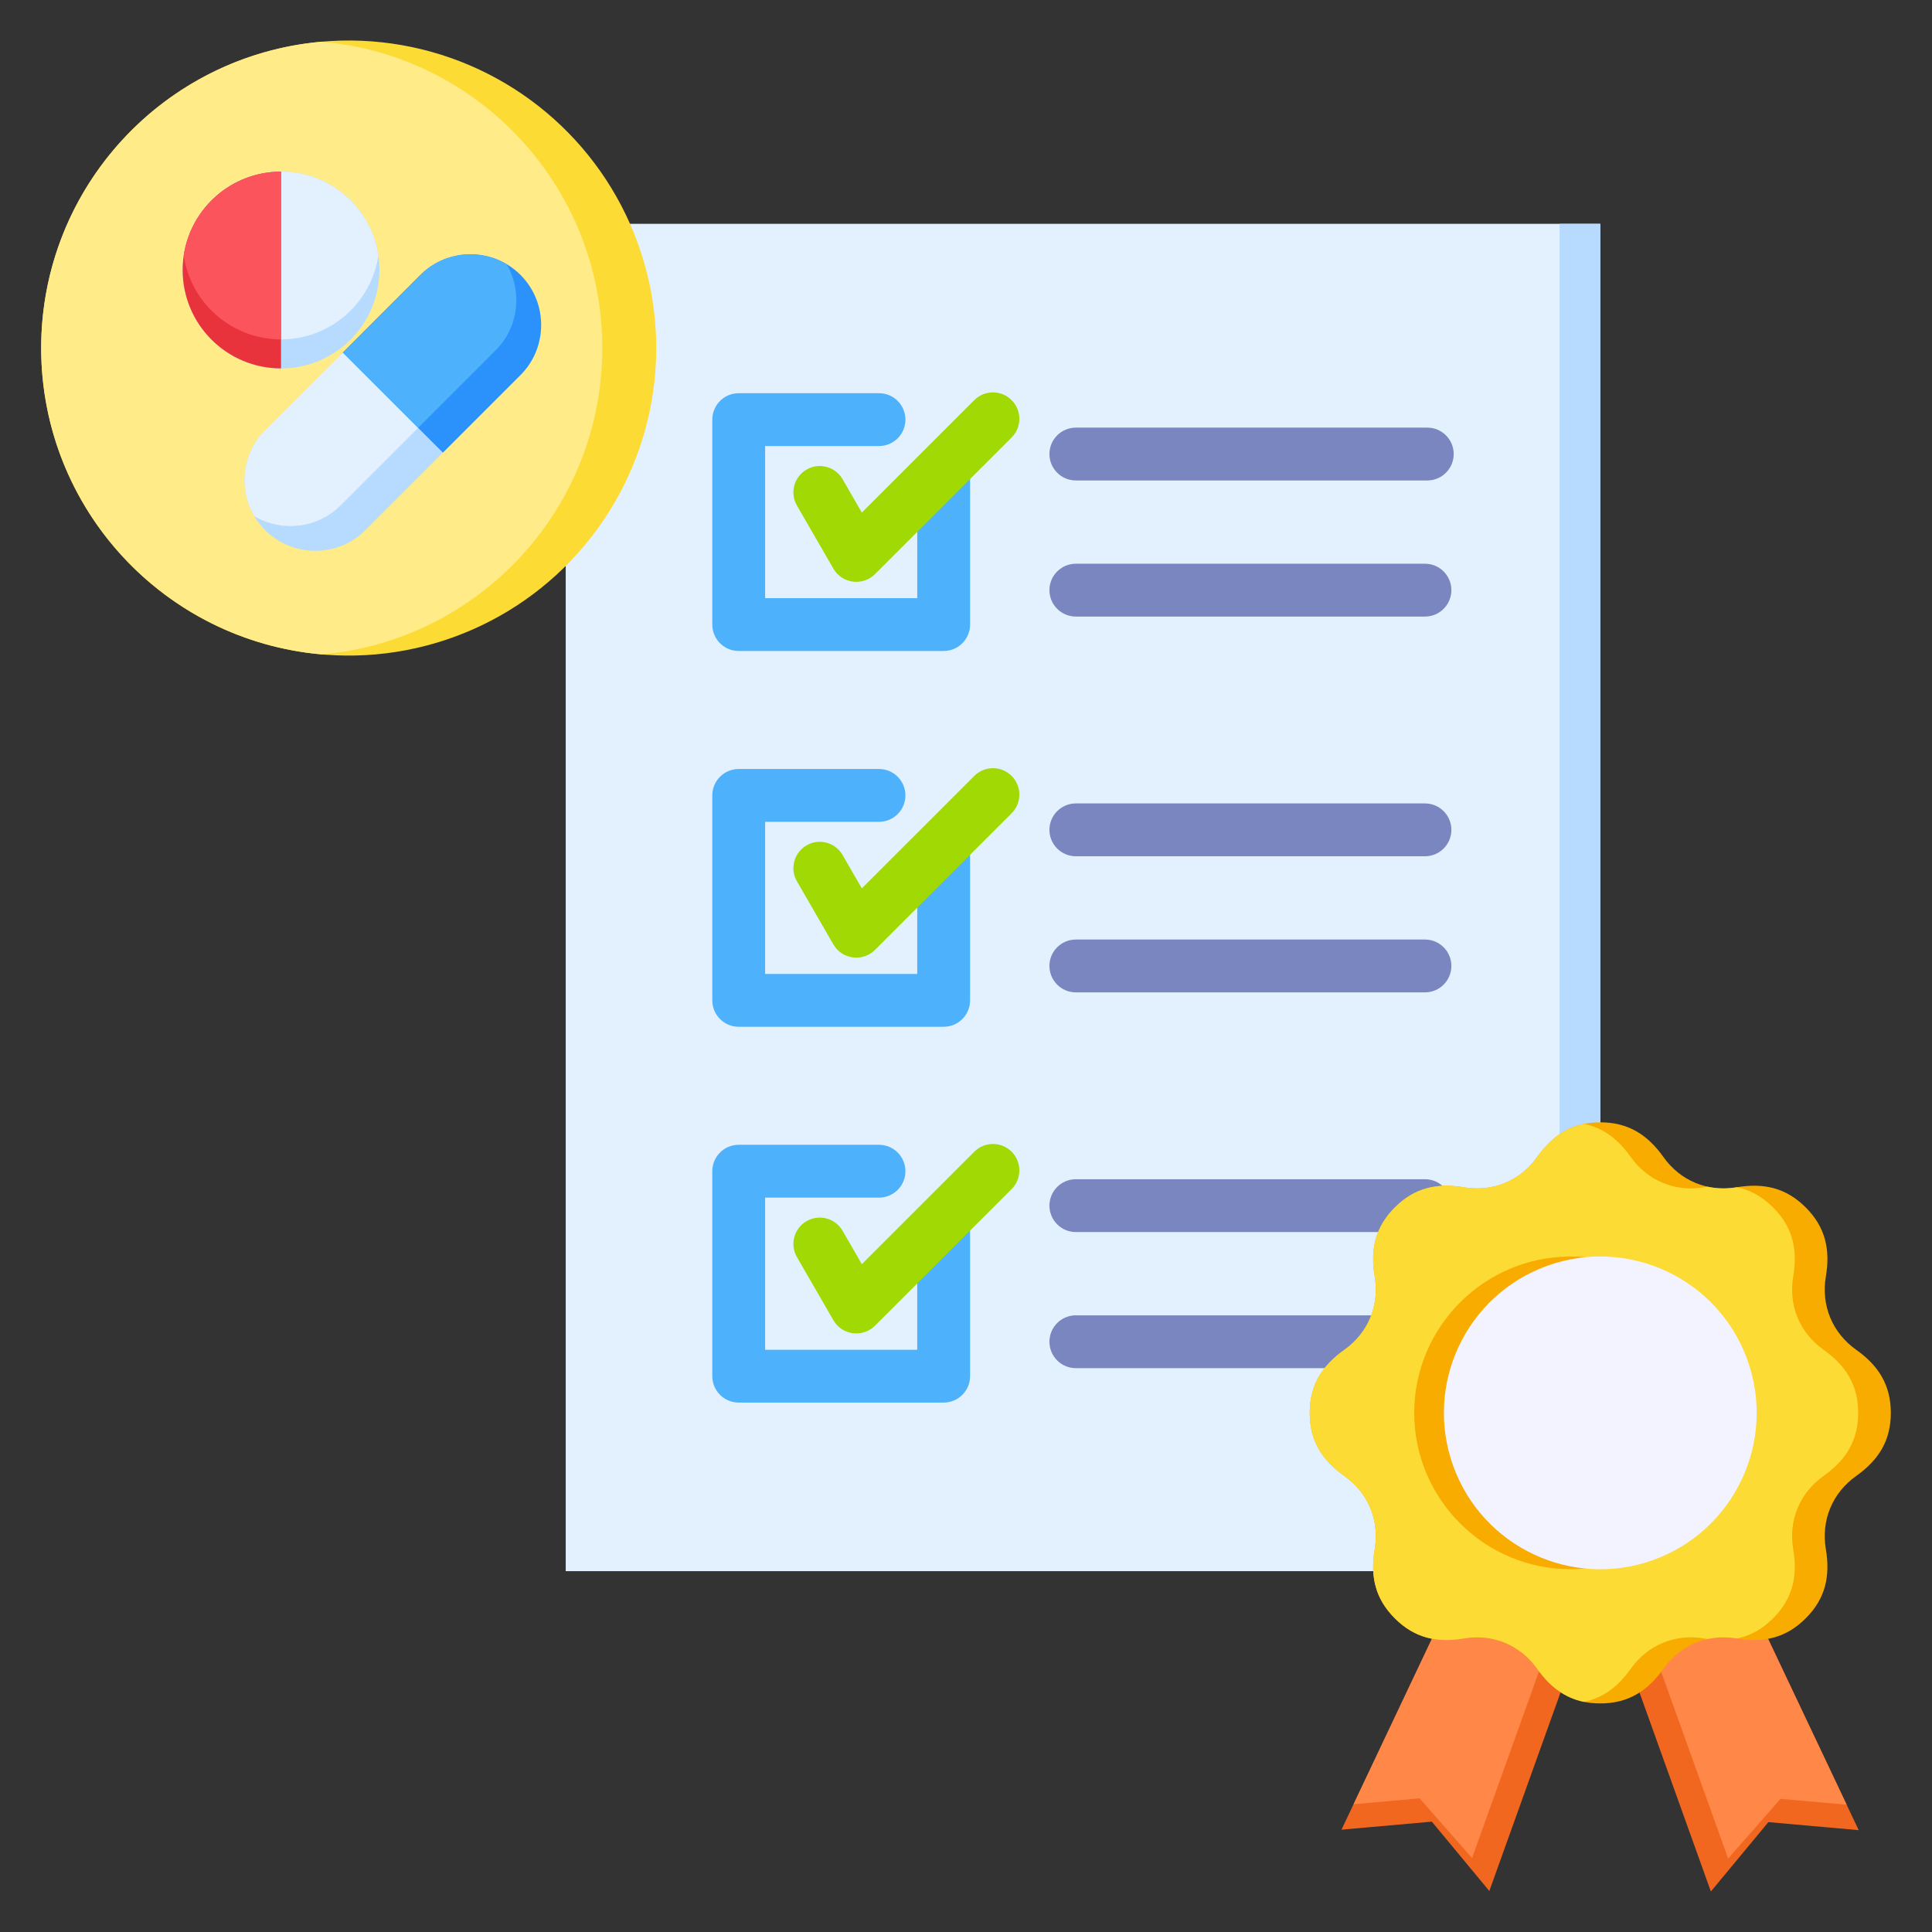
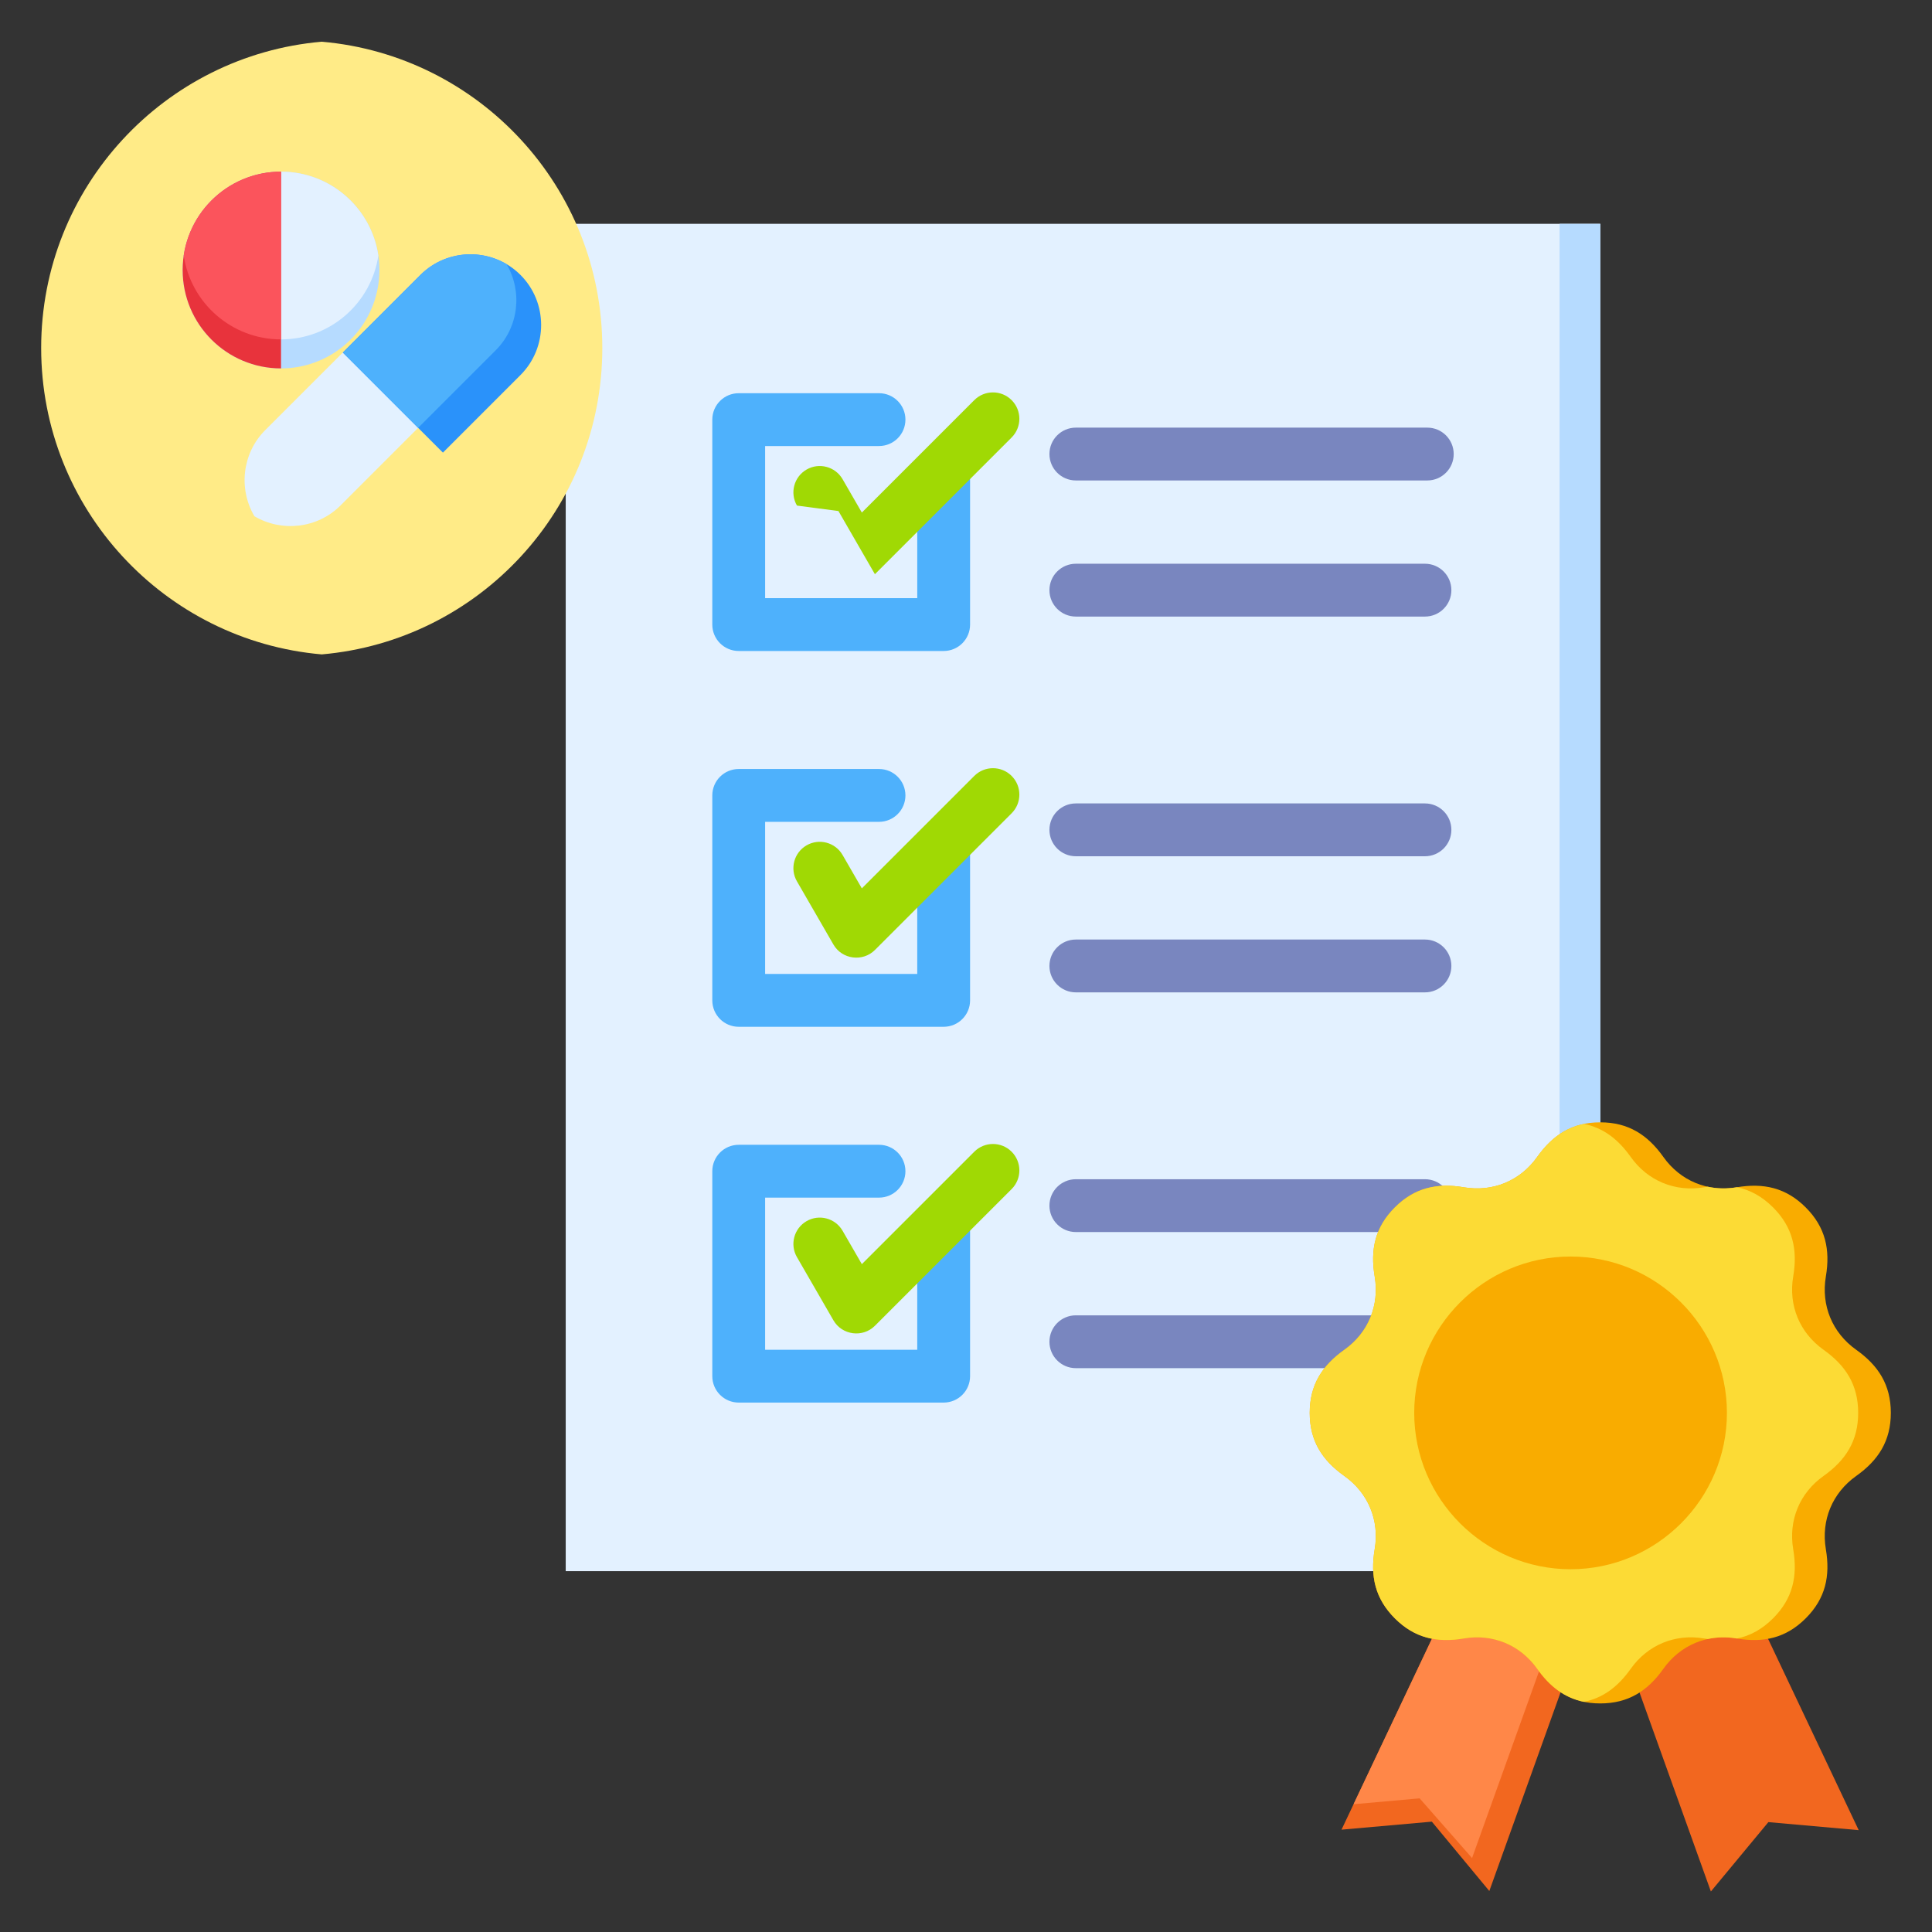
<svg xmlns="http://www.w3.org/2000/svg" viewBox="0 0 512 512" id="quality-assurance">
  <rect x="0" y="0" width="512" height="512" fill="#333333" stroke="none" />
  <rect width="274.168" height="357.056" x="149.922" y="59.316" fill="#e3f1ff" />
  <rect width="10.786" height="357.056" x="413.304" y="59.316" fill="#b6dbff" />
  <path fill="#7986bf" fill-rule="evenodd" d="M285.111 163.397c-3.866 0-7-3.134-7-7s3.134-7 7-7h92.519c3.866 0 7 3.134 7 7s-3.134 7-7 7h-92.519zm0-36.07c-3.866 0-7-3.134-7-7s3.134-7 7-7h93.135c3.866 0 7 3.134 7 7s-3.134 7-7 7h-93.135zM285.111 262.987c-3.866 0-7-3.134-7-7s3.134-7 7-7h92.518c3.866 0 7 3.134 7 7s-3.134 7-7 7h-92.518zm0-36.07c-3.866 0-7-3.134-7-7s3.134-7 7-7h92.518c3.866 0 7 3.134 7 7s-3.134 7-7 7h-92.518zM285.111 362.577c-3.866 0-7-3.134-7-7s3.134-7 7-7h92.519c3.866 0 7 3.134 7 7s-3.134 7-7 7h-92.519zm0-36.07c-3.866 0-7-3.134-7-7s3.134-7 7-7h92.519c3.866 0 7 3.134 7 7s-3.134 7-7 7h-92.519z" />
  <path fill="#4eb1fc" fill-rule="evenodd" d="M243.082,126.807c0-3.866,3.134-7,7-7s7,3.134,7,7v38.712c0,3.866-3.134,7-7,7h-54.315c-3.866,0-7-3.134-7-7v-54.315c0-3.866,3.134-7,7-7h37.182c3.866,0,7,3.134,7,7s-3.134,7-7,7h-30.182v40.315h40.315v-31.712Z" />
-   <path fill="#a0d904" fill-rule="evenodd" d="M211.201,133.983c-1.933-3.337-.794-7.61,2.543-9.543,3.337-1.933,7.61-.794,9.543,2.543l5.111,8.851,29.796-29.795c2.733-2.733,7.165-2.733,9.898,0,2.733,2.733,2.733,7.165,0,9.898l-36.233,36.233c-3.21,3.206-8.692,2.522-10.992-1.449l-9.664-16.738Z" />
+   <path fill="#a0d904" fill-rule="evenodd" d="M211.201,133.983c-1.933-3.337-.794-7.61,2.543-9.543,3.337-1.933,7.61-.794,9.543,2.543l5.111,8.851,29.796-29.795c2.733-2.733,7.165-2.733,9.898,0,2.733,2.733,2.733,7.165,0,9.898l-36.233,36.233l-9.664-16.738Z" />
  <polygon fill="#f2671f" fill-rule="evenodd" points="458.78 413.662 492.572 485.007 468.635 482.882 453.401 501.263 426.748 426.955 458.78 413.662" />
-   <polygon fill="#ff8748" fill-rule="evenodd" points="458.78 413.662 489.378 478.264 471.868 476.709 457.977 492.526 433.459 424.17 458.78 413.662" />
  <polygon fill="#f2671f" fill-rule="evenodd" points="389.306 413.536 355.514 484.881 379.451 482.755 394.685 501.137 421.338 426.829 389.306 413.536" />
  <polygon fill="#ff8748" fill-rule="evenodd" points="389.307 413.536 358.708 478.137 376.218 476.582 390.109 492.399 414.627 424.044 389.307 413.536" />
  <path fill="#f9ac00" fill-rule="evenodd" d="M407.368,306.607c-4.498,6.333-11.753,9.338-19.412,8.041-7.12-1.207-13.074,.094-18.314,5.334-5.241,5.241-6.54,11.192-5.334,18.313,1.298,7.659-1.707,14.914-8.04,19.412-5.888,4.183-9.178,9.31-9.178,16.722s3.29,12.539,9.178,16.722c6.333,4.498,9.338,11.753,8.041,19.412-1.207,7.12,.094,13.074,5.334,18.313,5.241,5.242,11.192,6.54,18.314,5.334,7.659-1.298,14.914,1.707,19.412,8.04,4.182,5.889,9.31,9.178,16.722,9.178s12.539-3.29,16.722-9.178c4.498-6.333,11.753-9.338,19.412-8.041,7.12,1.207,13.074-.094,18.314-5.334,5.241-5.241,6.539-11.192,5.334-18.314-1.298-7.659,1.707-14.914,8.04-19.412,5.888-4.182,9.178-9.31,9.178-16.722s-3.29-12.539-9.178-16.722c-6.333-4.498-9.338-11.753-8.041-19.412,1.207-7.12-.094-13.074-5.334-18.313-5.241-5.242-11.192-6.54-18.314-5.334-7.659,1.298-14.914-1.708-19.412-8.04-4.183-5.889-9.31-9.178-16.722-9.178s-12.539,3.29-16.722,9.178Z" />
  <path fill="#fcdb35" fill-rule="evenodd" d="M407.368,306.606c-4.498,6.333-11.753,9.339-19.412,8.041-7.12-1.207-13.074,.094-18.313,5.334-5.242,5.241-6.54,11.192-5.334,18.313,1.297,7.659-1.708,14.914-8.041,19.412-5.888,4.182-9.178,9.31-9.178,16.721s3.29,12.539,9.178,16.722c6.333,4.498,9.338,11.753,8.041,19.412-1.208,7.12,.094,13.074,5.333,18.313,5.241,5.242,11.192,6.539,18.314,5.334,7.659-1.297,14.914,1.708,19.412,8.041,3.316,4.668,7.226,7.703,12.396,8.76,5.17-1.058,9.081-4.092,12.396-8.76,4.498-6.333,11.753-9.338,19.412-8.041,.328,.056,.655,.106,.978,.151,2.446-.534,5.036-.597,7.673-.151l.1,.016c3.465-.714,6.626-2.413,9.562-5.35,5.242-5.241,6.54-11.192,5.335-18.313-1.298-7.659,1.708-14.914,8.04-19.412,5.889-4.182,9.178-9.31,9.178-16.722s-3.29-12.539-9.178-16.721c-6.333-4.498-9.338-11.754-8.041-19.412,1.207-7.12-.094-13.074-5.334-18.313-2.938-2.938-6.099-4.637-9.564-5.35l-.098,.016c-2.637,.447-5.227,.383-7.672-.151-.324,.045-.65,.095-.979,.151-7.659,1.298-14.914-1.708-19.412-8.041-3.316-4.668-7.226-7.702-12.396-8.76-5.17,1.058-9.08,4.092-12.396,8.76Z" />
  <path fill="#f9ac00" fill-rule="evenodd" d="M416.218,415.863c22.821,0,41.435-18.613,41.435-41.435s-18.613-41.435-41.435-41.435-41.435,18.613-41.435,41.435,18.613,41.435,41.435,41.435Z" />
-   <circle cx="424.09" cy="374.428" r="41.435" fill="#f3f3ff" transform="rotate(-19.903 424.085 374.423)" />
  <path fill="#4eb1fc" fill-rule="evenodd" d="M243.082,325.986c0-3.866,3.134-7,7-7s7,3.134,7,7v38.712c0,3.866-3.134,7-7,7h-54.315c-3.866,0-7-3.134-7-7v-54.315c0-3.866,3.134-7,7-7h37.181c3.866,0,7,3.134,7,7s-3.134,7-7,7h-30.182v40.315h40.315v-31.712Z" />
-   <circle cx="92.41" cy="92.237" r="81.5" fill="#fcdb35" transform="rotate(-16.236 92.407 92.235)" />
  <path fill="#ffeb87" fill-rule="evenodd" d="M85.264,173.422c-41.664-3.62-74.354-38.582-74.354-81.185S43.6,14.673,85.264,11.052c41.664,3.62,74.354,38.582,74.354,81.185s-32.69,77.564-74.354,81.185Z" />
  <circle cx="74.478" cy="71.561" r="26.072" fill="#b6dbff" transform="rotate(-80.783 74.478 71.561)" />
  <path fill="#e3f1ff" fill-rule="evenodd" d="M48.689,67.716c1.859-12.576,12.696-22.226,25.789-22.226s23.93,9.651,25.789,22.226c-1.859,12.576-12.696,22.227-25.789,22.227s-23.93-9.651-25.789-22.227Z" />
  <path fill="#e8333c" fill-rule="evenodd" d="M48.406,71.561c0-14.399,11.673-26.072,26.072-26.072v52.143c-14.399,0-26.072-11.673-26.072-26.072Z" />
  <path fill="#fb545c" fill-rule="evenodd" d="M48.689,67.716c1.859-12.576,12.696-22.226,25.789-22.226v44.453c-13.093,0-23.93-9.651-25.789-22.227Z" />
-   <path fill="#b6dbff" fill-rule="evenodd" d="M137.934,72.864c7.295,7.295,7.295,19.231,0,26.526l-41.116,41.116c-7.295,7.295-19.231,7.295-26.526,0-7.295-7.295-7.295-19.231,0-26.526l41.116-41.116c7.295-7.295,19.231-7.295,26.526,0Z" />
  <path fill="#e3f1ff" fill-rule="evenodd" d="M67.424,136.809c-4.25-7.191-3.294-16.667,2.868-22.829l41.116-41.116c6.163-6.163,15.639-7.119,22.829-2.868,4.25,7.191,3.294,16.667-2.868,22.829l-41.116,41.116c-6.163,6.163-15.639,7.119-22.829,2.868Z" />
  <path fill="#2a92fa" fill-rule="evenodd" d="M137.935,72.864c7.295,7.295,7.295,19.231,0,26.526l-20.558,20.558-26.526-26.526,20.558-20.558c7.295-7.295,19.231-7.295,26.526,0Z" />
  <path fill="#4eb1fc" fill-rule="evenodd" d="M110.812,113.383l-19.961-19.961,20.558-20.558c6.163-6.163,15.639-7.119,22.829-2.869,4.25,7.191,3.294,16.667-2.868,22.829l-20.558,20.558Z" />
  <path fill="#a0d904" fill-rule="evenodd" d="M211.202,333.161c-1.933-3.337-.794-7.61,2.543-9.543,3.337-1.933,7.61-.794,9.543,2.543l5.111,8.851,29.796-29.795c2.733-2.733,7.165-2.733,9.898,0,2.733,2.733,2.733,7.165,0,9.898l-36.234,36.233c-3.21,3.206-8.692,2.522-10.992-1.449l-9.664-16.739Z" />
  <path fill="#4eb1fc" fill-rule="evenodd" d="M243.082,226.397c0-3.866,3.134-7,7-7s7,3.134,7,7v38.712c0,3.866-3.134,7-7,7h-54.315c-3.866,0-7-3.134-7-7v-54.315c0-3.866,3.134-7,7-7h37.181c3.866,0,7,3.134,7,7s-3.134,7-7,7h-30.182v40.315h40.315v-31.712Z" />
  <path fill="#a0d904" fill-rule="evenodd" d="M211.201,233.572c-1.933-3.337-.794-7.61,2.543-9.543,3.337-1.933,7.61-.794,9.543,2.543l5.111,8.851,29.796-29.795c2.733-2.733,7.165-2.733,9.898,0,2.733,2.733,2.733,7.165,0,9.898l-36.234,36.233c-3.21,3.206-8.692,2.522-10.992-1.449l-9.664-16.739Z" />
</svg>